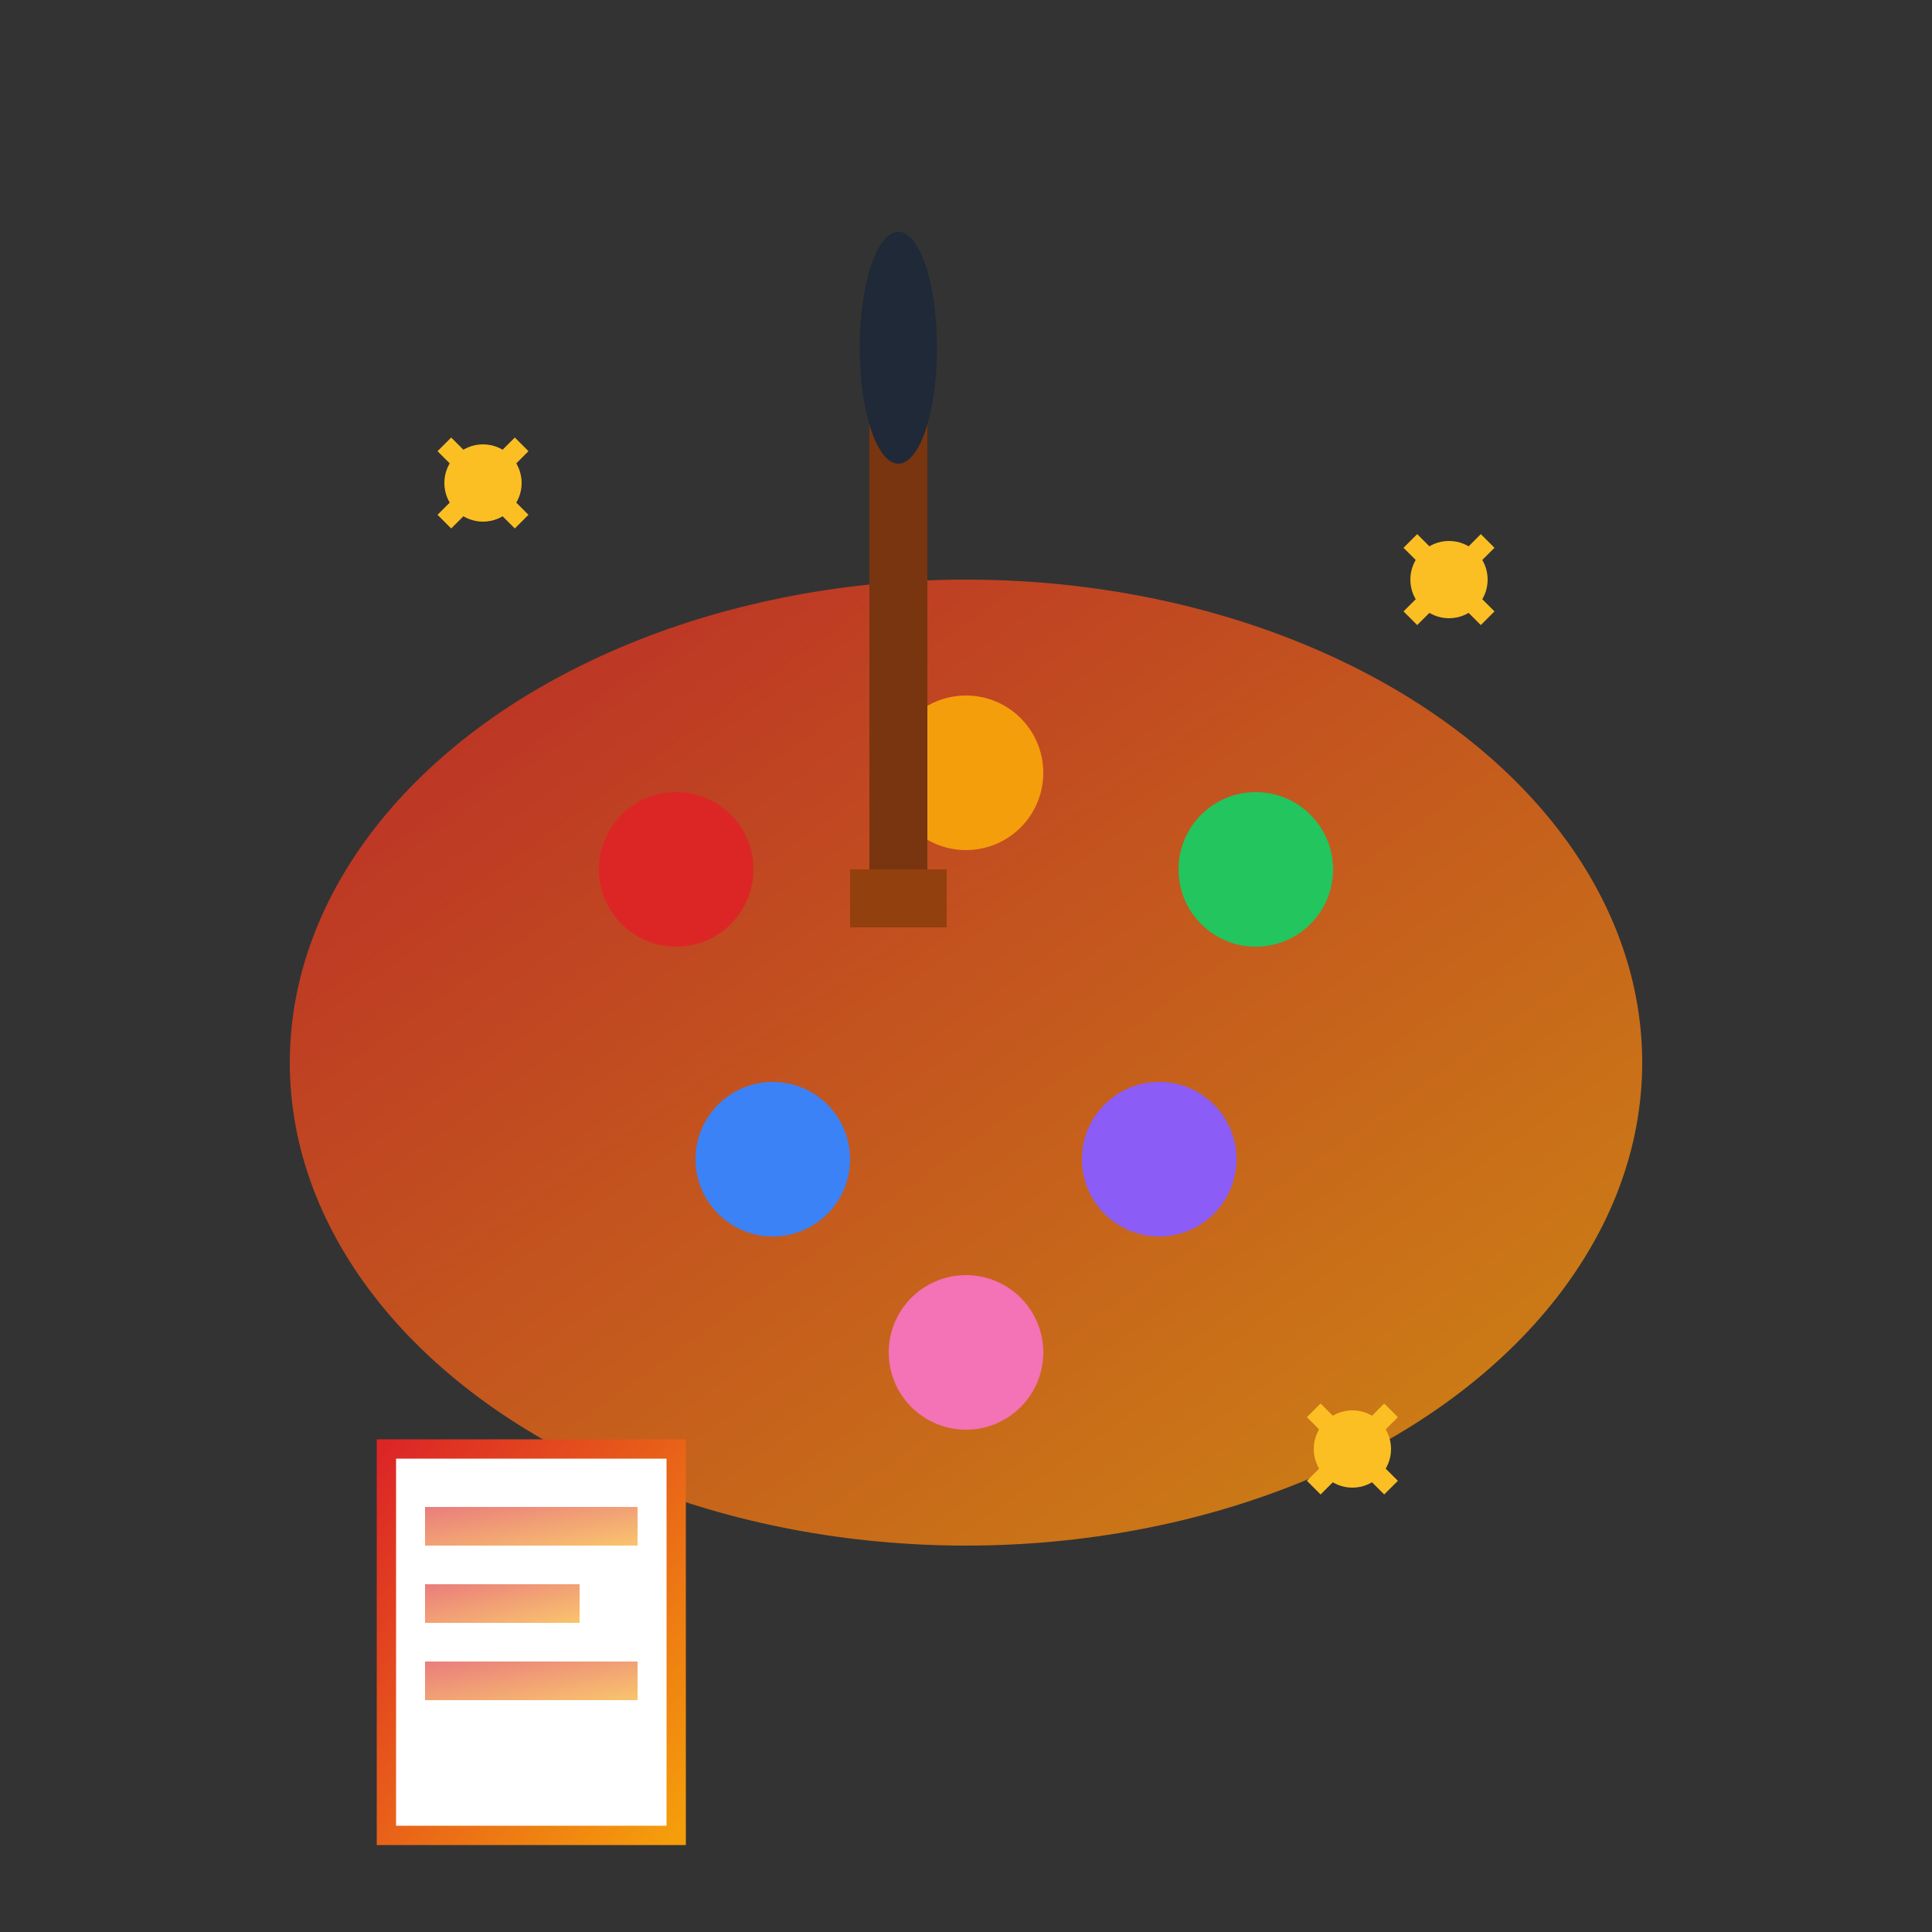
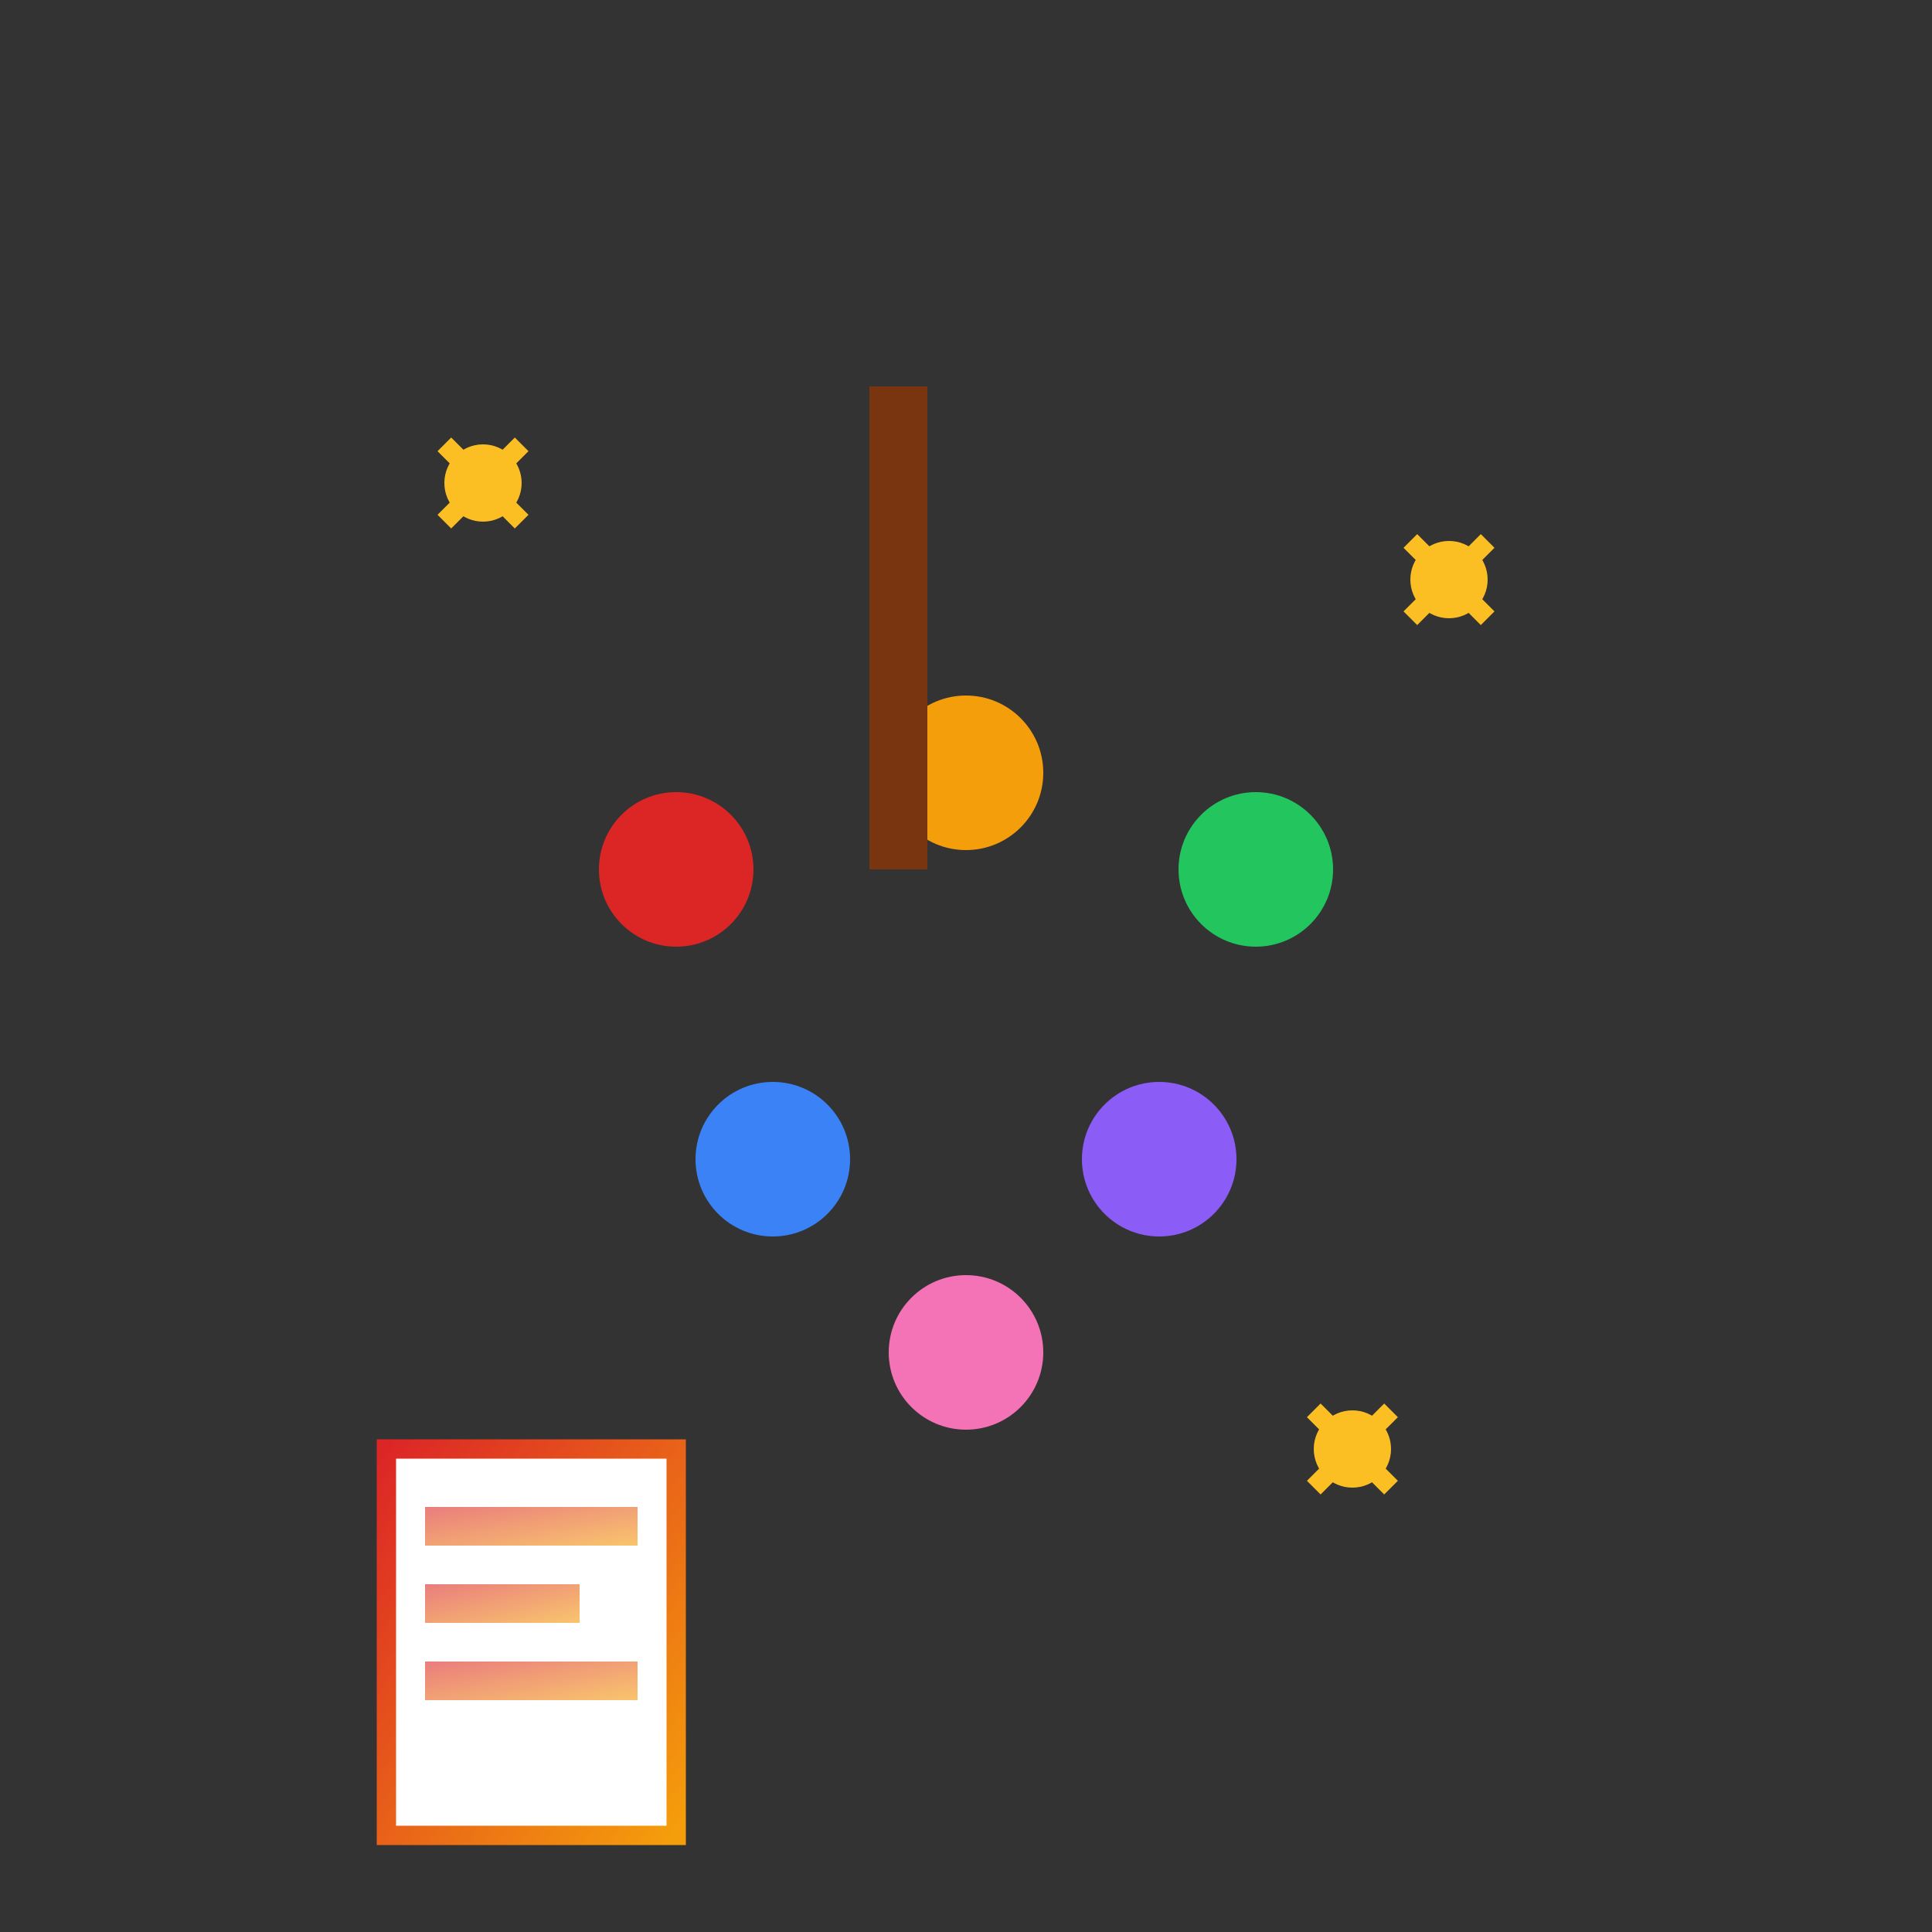
<svg xmlns="http://www.w3.org/2000/svg" viewBox="0 0 100 100" width="100" height="100">
  <rect x="0" y="0" width="100" height="100" fill="#333333" stroke="none" />
  <defs>
    <linearGradient id="designGradient" x1="0%" y1="0%" x2="100%" y2="100%">
      <stop offset="0%" style="stop-color:#dc2626;stop-opacity:1" />
      <stop offset="100%" style="stop-color:#f59e0b;stop-opacity:1" />
    </linearGradient>
  </defs>
-   <ellipse cx="50" cy="55" rx="35" ry="25" fill="url(#designGradient)" opacity="0.8" />
  <circle cx="35" cy="45" r="4" fill="#dc2626" />
  <circle cx="50" cy="40" r="4" fill="#f59e0b" />
  <circle cx="65" cy="45" r="4" fill="#22c55e" />
  <circle cx="40" cy="60" r="4" fill="#3b82f6" />
  <circle cx="60" cy="60" r="4" fill="#8b5cf6" />
  <circle cx="50" cy="70" r="4" fill="#f472b6" />
  <rect x="45" y="20" width="3" height="25" fill="#78350f" />
-   <ellipse cx="46.5" cy="18" rx="2" ry="6" fill="#1f2937" />
-   <rect x="44" y="45" width="5" height="3" fill="#92400e" />
  <circle cx="25" cy="25" r="2" fill="#fbbf24" />
  <path d="M23 23 L27 27 M27 23 L23 27" stroke="#fbbf24" stroke-width="1" />
  <circle cx="75" cy="30" r="2" fill="#fbbf24" />
  <path d="M73 28 L77 32 M77 28 L73 32" stroke="#fbbf24" stroke-width="1" />
  <circle cx="70" cy="75" r="2" fill="#fbbf24" />
  <path d="M68 73 L72 77 M72 73 L68 77" stroke="#fbbf24" stroke-width="1" />
  <rect x="20" y="75" width="15" height="20" fill="white" stroke="url(#designGradient)" stroke-width="1" />
  <rect x="22" y="78" width="11" height="2" fill="url(#designGradient)" opacity="0.6" />
  <rect x="22" y="82" width="8" height="2" fill="url(#designGradient)" opacity="0.6" />
  <rect x="22" y="86" width="11" height="2" fill="url(#designGradient)" opacity="0.6" />
</svg>